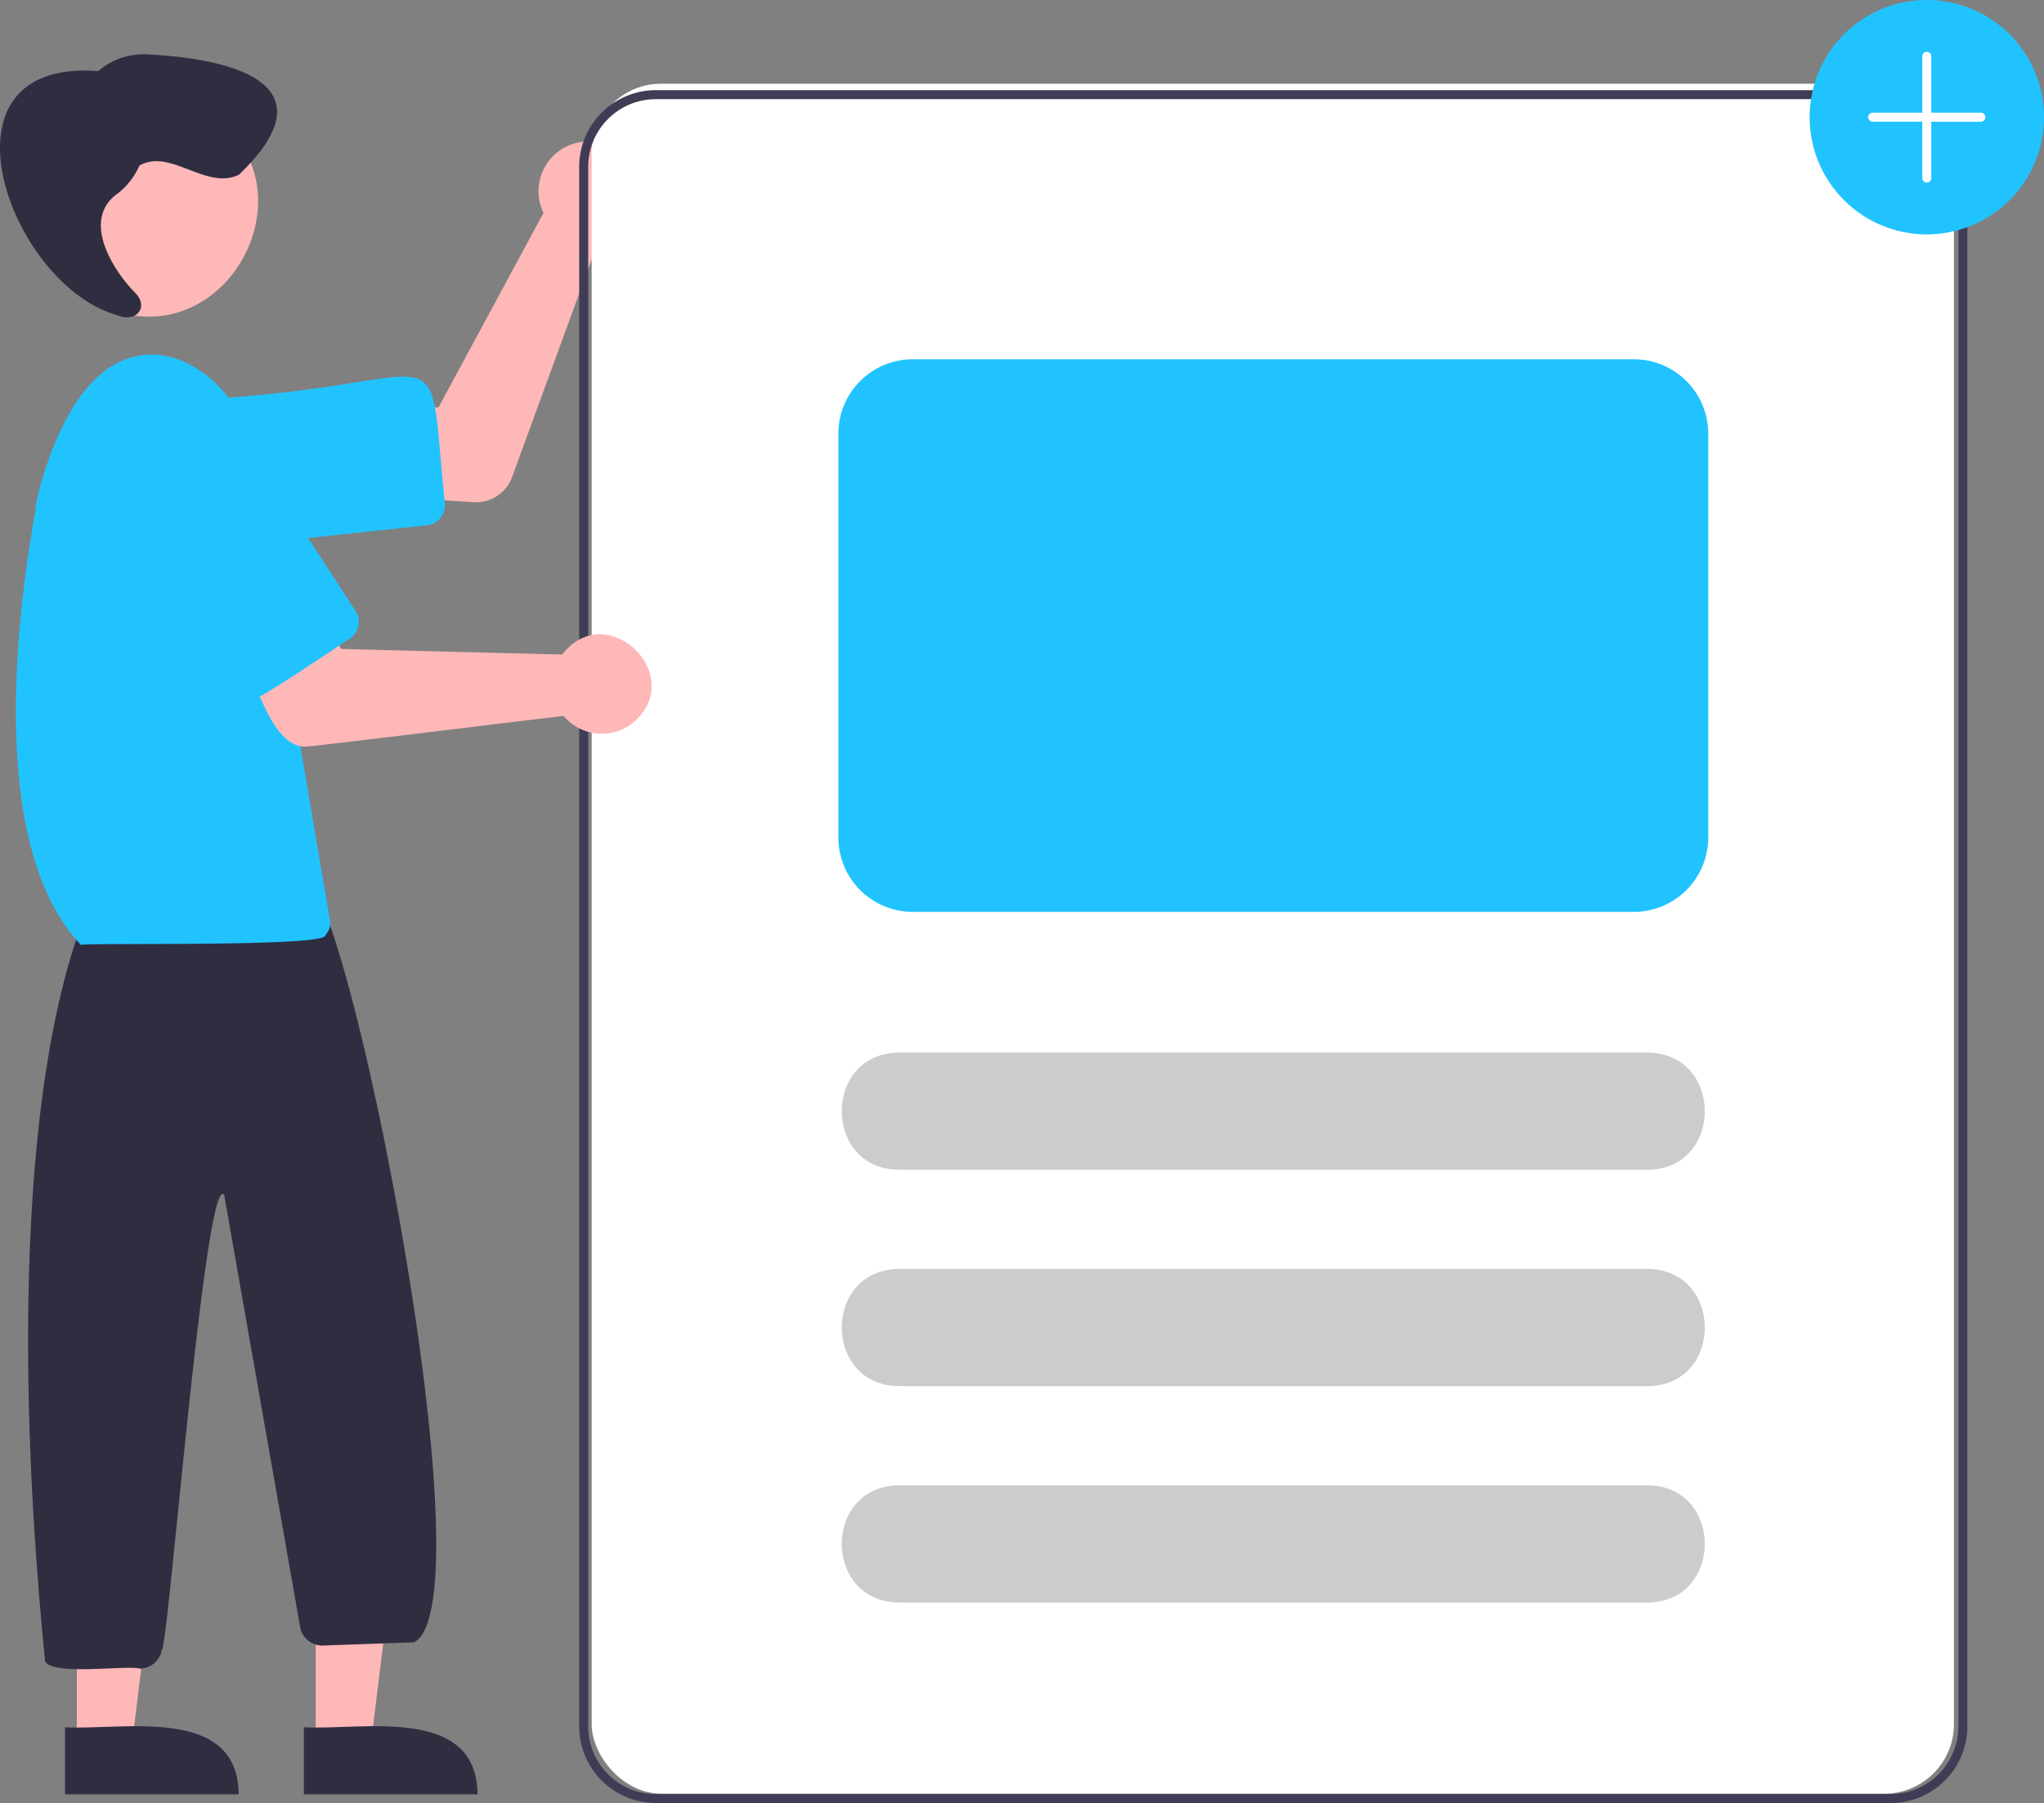
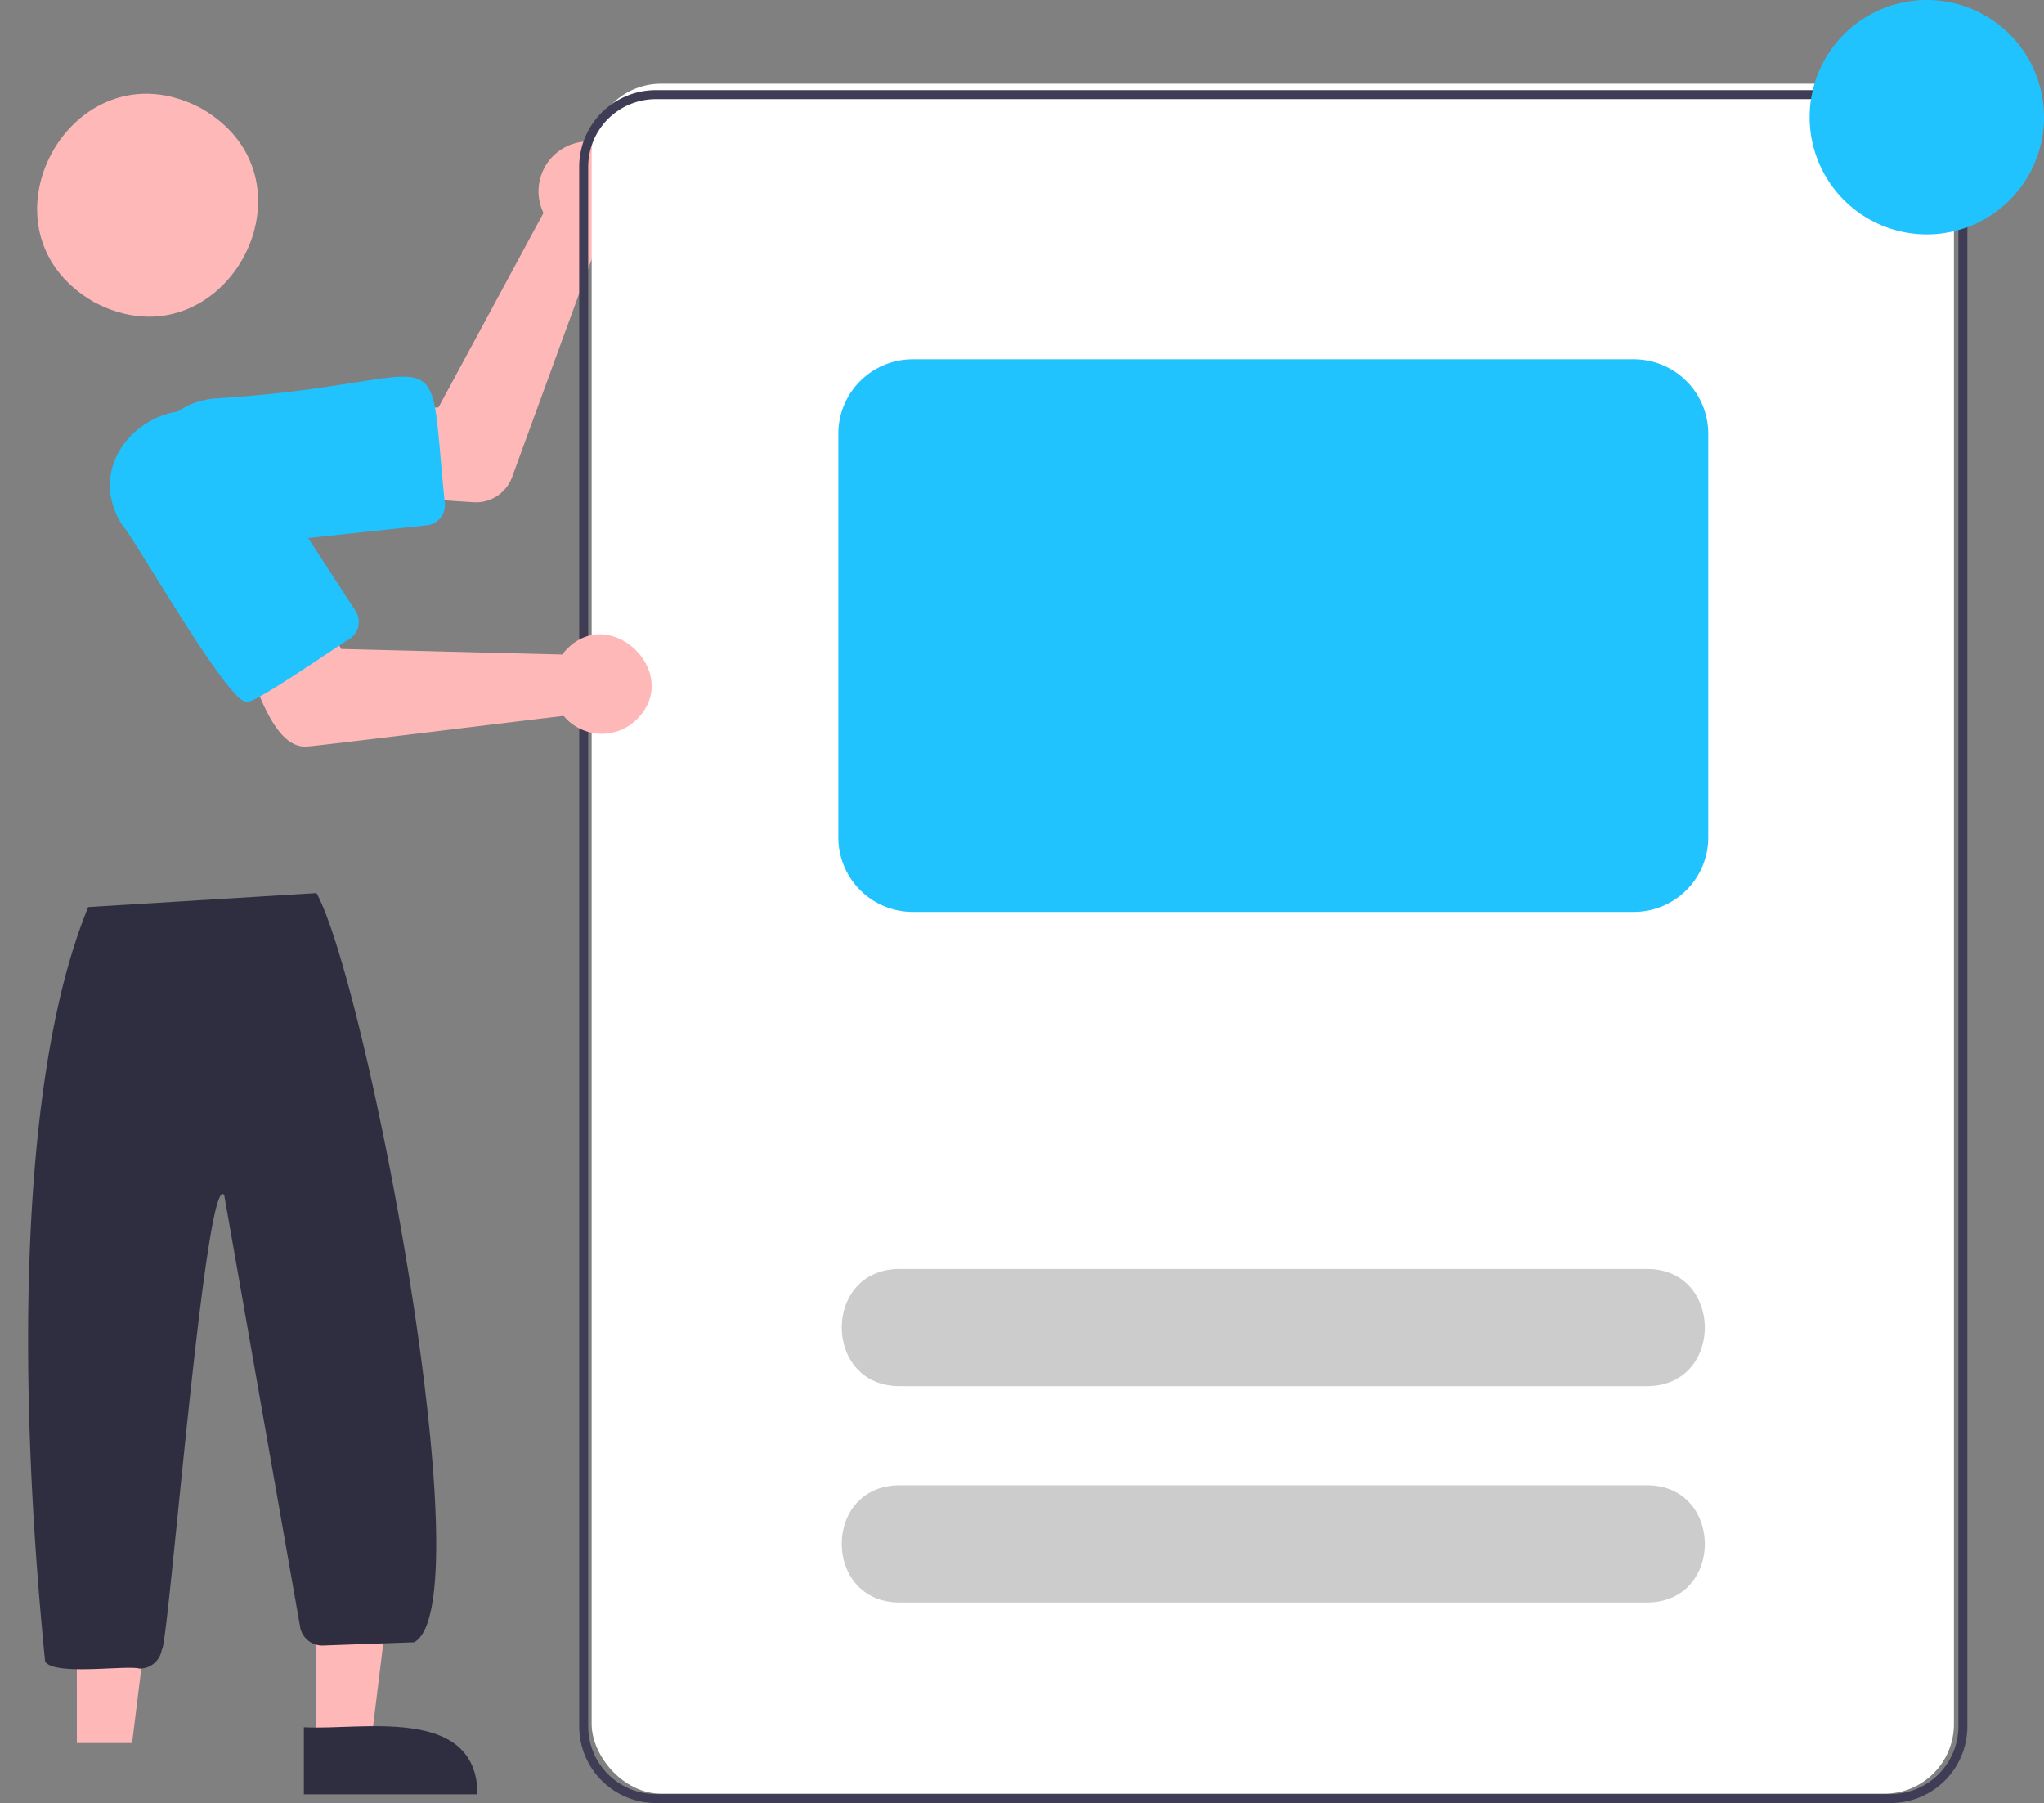
<svg xmlns="http://www.w3.org/2000/svg" width="147.044" height="129.694" viewBox="0 0 147.044 129.694">
  <rect x="0" y="0" width="147.044" height="129.694" fill="#808080" stroke="none" />
  <g id="Group_2425" data-name="Group 2425" transform="translate(0 0)">
    <path id="Path_2261" data-name="Path 2261" d="M241.918,410.367c-.163.007-7.1-.475-7.281-.481l.624-6.224,3.954-.119,7.555-13.992a3.583,3.583,0,0,1,2.464-5.058c4.479-1.018,6.018,6.029,1.525,6.966l-6.249,17.1A2.772,2.772,0,0,1,241.918,410.367Z" transform="translate(-207.672 -374.235)" fill="#ffb8b8" />
    <path id="Path_2262" data-name="Path 2262" d="M189.71,448.877c-6.605.016-7.185-9.966-.565-10.67,17.5-1.058,15.29-5.454,16.619,7.514a1.46,1.46,0,0,1-1.3,1.606l-14.185,1.519A5.394,5.394,0,0,1,189.71,448.877Z" transform="translate(-173.763 -409.539)" fill="#21c3ff" />
    <path id="Path_2263" data-name="Path 2263" d="M171.477,374.9c9.1,5.178,1.629,18.84-7.64,13.975C154.738,383.7,162.208,370.038,171.477,374.9Z" transform="translate(-157.037 -367.126)" fill="#ffb8b8" />
    <path id="Path_2264" data-name="Path 2264" d="M70.048,560.867h3.975l1.891-15.332H70.047Z" transform="translate(-47.335 -435.487)" fill="#ffb8b8" />
    <path id="Path_2265" data-name="Path 2265" d="M218.893,740.924h12.493c-.048-6.446-8.4-4.589-12.493-4.826Z" transform="translate(-197.032 -611.854)" fill="#2f2e41" />
    <path id="Path_2266" data-name="Path 2266" d="M17.048,560.867h3.975l1.891-15.332H17.047Z" transform="translate(-11.52 -435.487)" fill="#ffb8b8" />
-     <path id="Path_2267" data-name="Path 2267" d="M165.893,740.924h12.493c-.048-6.446-8.4-4.589-12.493-4.826Z" transform="translate(-161.216 -611.854)" fill="#2f2e41" />
    <path id="Path_2268" data-name="Path 2268" d="M165.735,606.976c-.961-.264-6.181.534-6.8-.513-2.152-21.565-1.673-42.67,3.1-54.267l16.422-1.005c3.672,6.7,12.114,51.189,7.022,53.893l-6.548.234a1.627,1.627,0,0,1-1.634-1.241l-5.478-31.165c-1.364-1.907-4.046,32.82-4.488,32.691a1.614,1.614,0,0,1-1.6,1.373Z" transform="translate(-155.689 -486.951)" fill="#2f2e41" />
-     <path id="Path_2269" data-name="Path 2269" d="M159.68,474.186c-8.291-8.674-3-31.93-3.27-31.436.023-.57,1.9-9.343,6.759-10.783,3.854-1.272,8.12,2.533,8.646,6.381l5.773,34.094a1.2,1.2,0,0,1-.329,1.031C177.543,474.358,160.086,474.009,159.68,474.186Z" transform="translate(-153.851 -406.215)" fill="#21c3ff" />
-     <path id="Path_2270" data-name="Path 2270" d="M159.991,375.055a5.22,5.22,0,0,0,1.511-1.969c2.232-1.272,4.8,1.806,7.16.657,6.677-6.41-.186-8.3-6.336-8.639a5.025,5.025,0,0,0-3.787,1.187c-12.284-.938-6.393,15.4,1.36,17.553,1.369.6,2.4-.614,1.188-1.717C159.418,380.376,157.349,376.852,159.991,375.055Z" transform="translate(-151.471 -361.176)" fill="#2f2e41" />
    <rect id="Rectangle_17303" data-name="Rectangle 17303" width="98" height="123" rx="5" transform="translate(42.564 6.023)" fill="#fff" />
    <path id="Path_2271" data-name="Path 2271" d="M374.333,373.065H285.492a5.52,5.52,0,0,0-5.512,5.512V490.763a5.52,5.52,0,0,0,5.512,5.512h88.841a5.52,5.52,0,0,0,5.512-5.512V378.577A5.52,5.52,0,0,0,374.333,373.065Zm4.864,117.7a4.87,4.87,0,0,1-4.864,4.864H285.492a4.869,4.869,0,0,1-4.864-4.864V378.577a4.869,4.869,0,0,1,4.864-4.864h88.841a4.87,4.87,0,0,1,4.864,4.864Z" transform="translate(-238.313 -366.58)" fill="#3f3d56" />
    <path id="Path_2272" data-name="Path 2272" d="M208.662,496.815c-2.928.332-4.214-6.482-5.333-8.218l5.831-2.264,1.9,3.47,15.9.4a3.462,3.462,0,0,1,.309-.363h0c3.153-3.3,8.287,1.645,5.146,4.939a3.578,3.578,0,0,1-5.349-.155C226.668,494.647,209.046,496.826,208.662,496.815Z" transform="translate(-186.515 -443.123)" fill="#ffb8b8" />
    <path id="Path_2273" data-name="Path 2273" d="M185.778,465.1c-.975.939-8.46-12.247-9.006-12.62-3.782-5.878,5.122-11.682,8.969-5.836l7.781,11.957a1.461,1.461,0,0,1-.427,2.019C192.739,460.789,186.028,465.46,185.778,465.1Z" transform="translate(-167.949 -414.662)" fill="#21c3ff" />
-     <path id="Path_2274" data-name="Path 2274" d="M396.191,595H342.368c-5.5-.026-5.521-8.4,0-8.43h53.823C401.685,586.591,401.715,594.966,396.191,595Z" transform="translate(-277.68 -510.856)" fill="#ccc" />
    <path id="Path_2275" data-name="Path 2275" d="M396.191,643H342.368c-5.5-.026-5.521-8.4,0-8.43h53.823C401.685,634.591,401.715,642.966,396.191,643Z" transform="translate(-277.68 -543.293)" fill="#ccc" />
    <path id="Path_2276" data-name="Path 2276" d="M396.191,691H342.368c-5.5-.026-5.521-8.4,0-8.43h53.823C401.685,682.591,401.715,690.966,396.191,691Z" transform="translate(-277.68 -575.729)" fill="#ccc" />
    <path id="Path_2277" data-name="Path 2277" d="M561.41,369.925a8.43,8.43,0,1,1,8.43-8.43A8.43,8.43,0,0,1,561.41,369.925Z" transform="translate(-422.796 -353.065)" fill="#21c3ff" />
-     <path id="Path_2278" data-name="Path 2278" d="M574.086,368.942h-3.567v-4.053a.324.324,0,0,0-.649,0v4.053H566.3a.324.324,0,0,0,0,.648h3.567v4.053a.324.324,0,0,0,.649,0v-4.053h3.567a.324.324,0,1,0,0-.648Z" transform="translate(-431.581 -360.836)" fill="#fff" />
    <path id="Path_2279" data-name="Path 2279" d="M394.708,472.516H342.83a5.356,5.356,0,0,1-5.35-5.35V438.115a5.356,5.356,0,0,1,5.35-5.35h51.878a5.356,5.356,0,0,1,5.35,5.35v29.051A5.356,5.356,0,0,1,394.708,472.516Z" transform="translate(-277.169 -406.923)" fill="#21c3ff" />
  </g>
</svg>